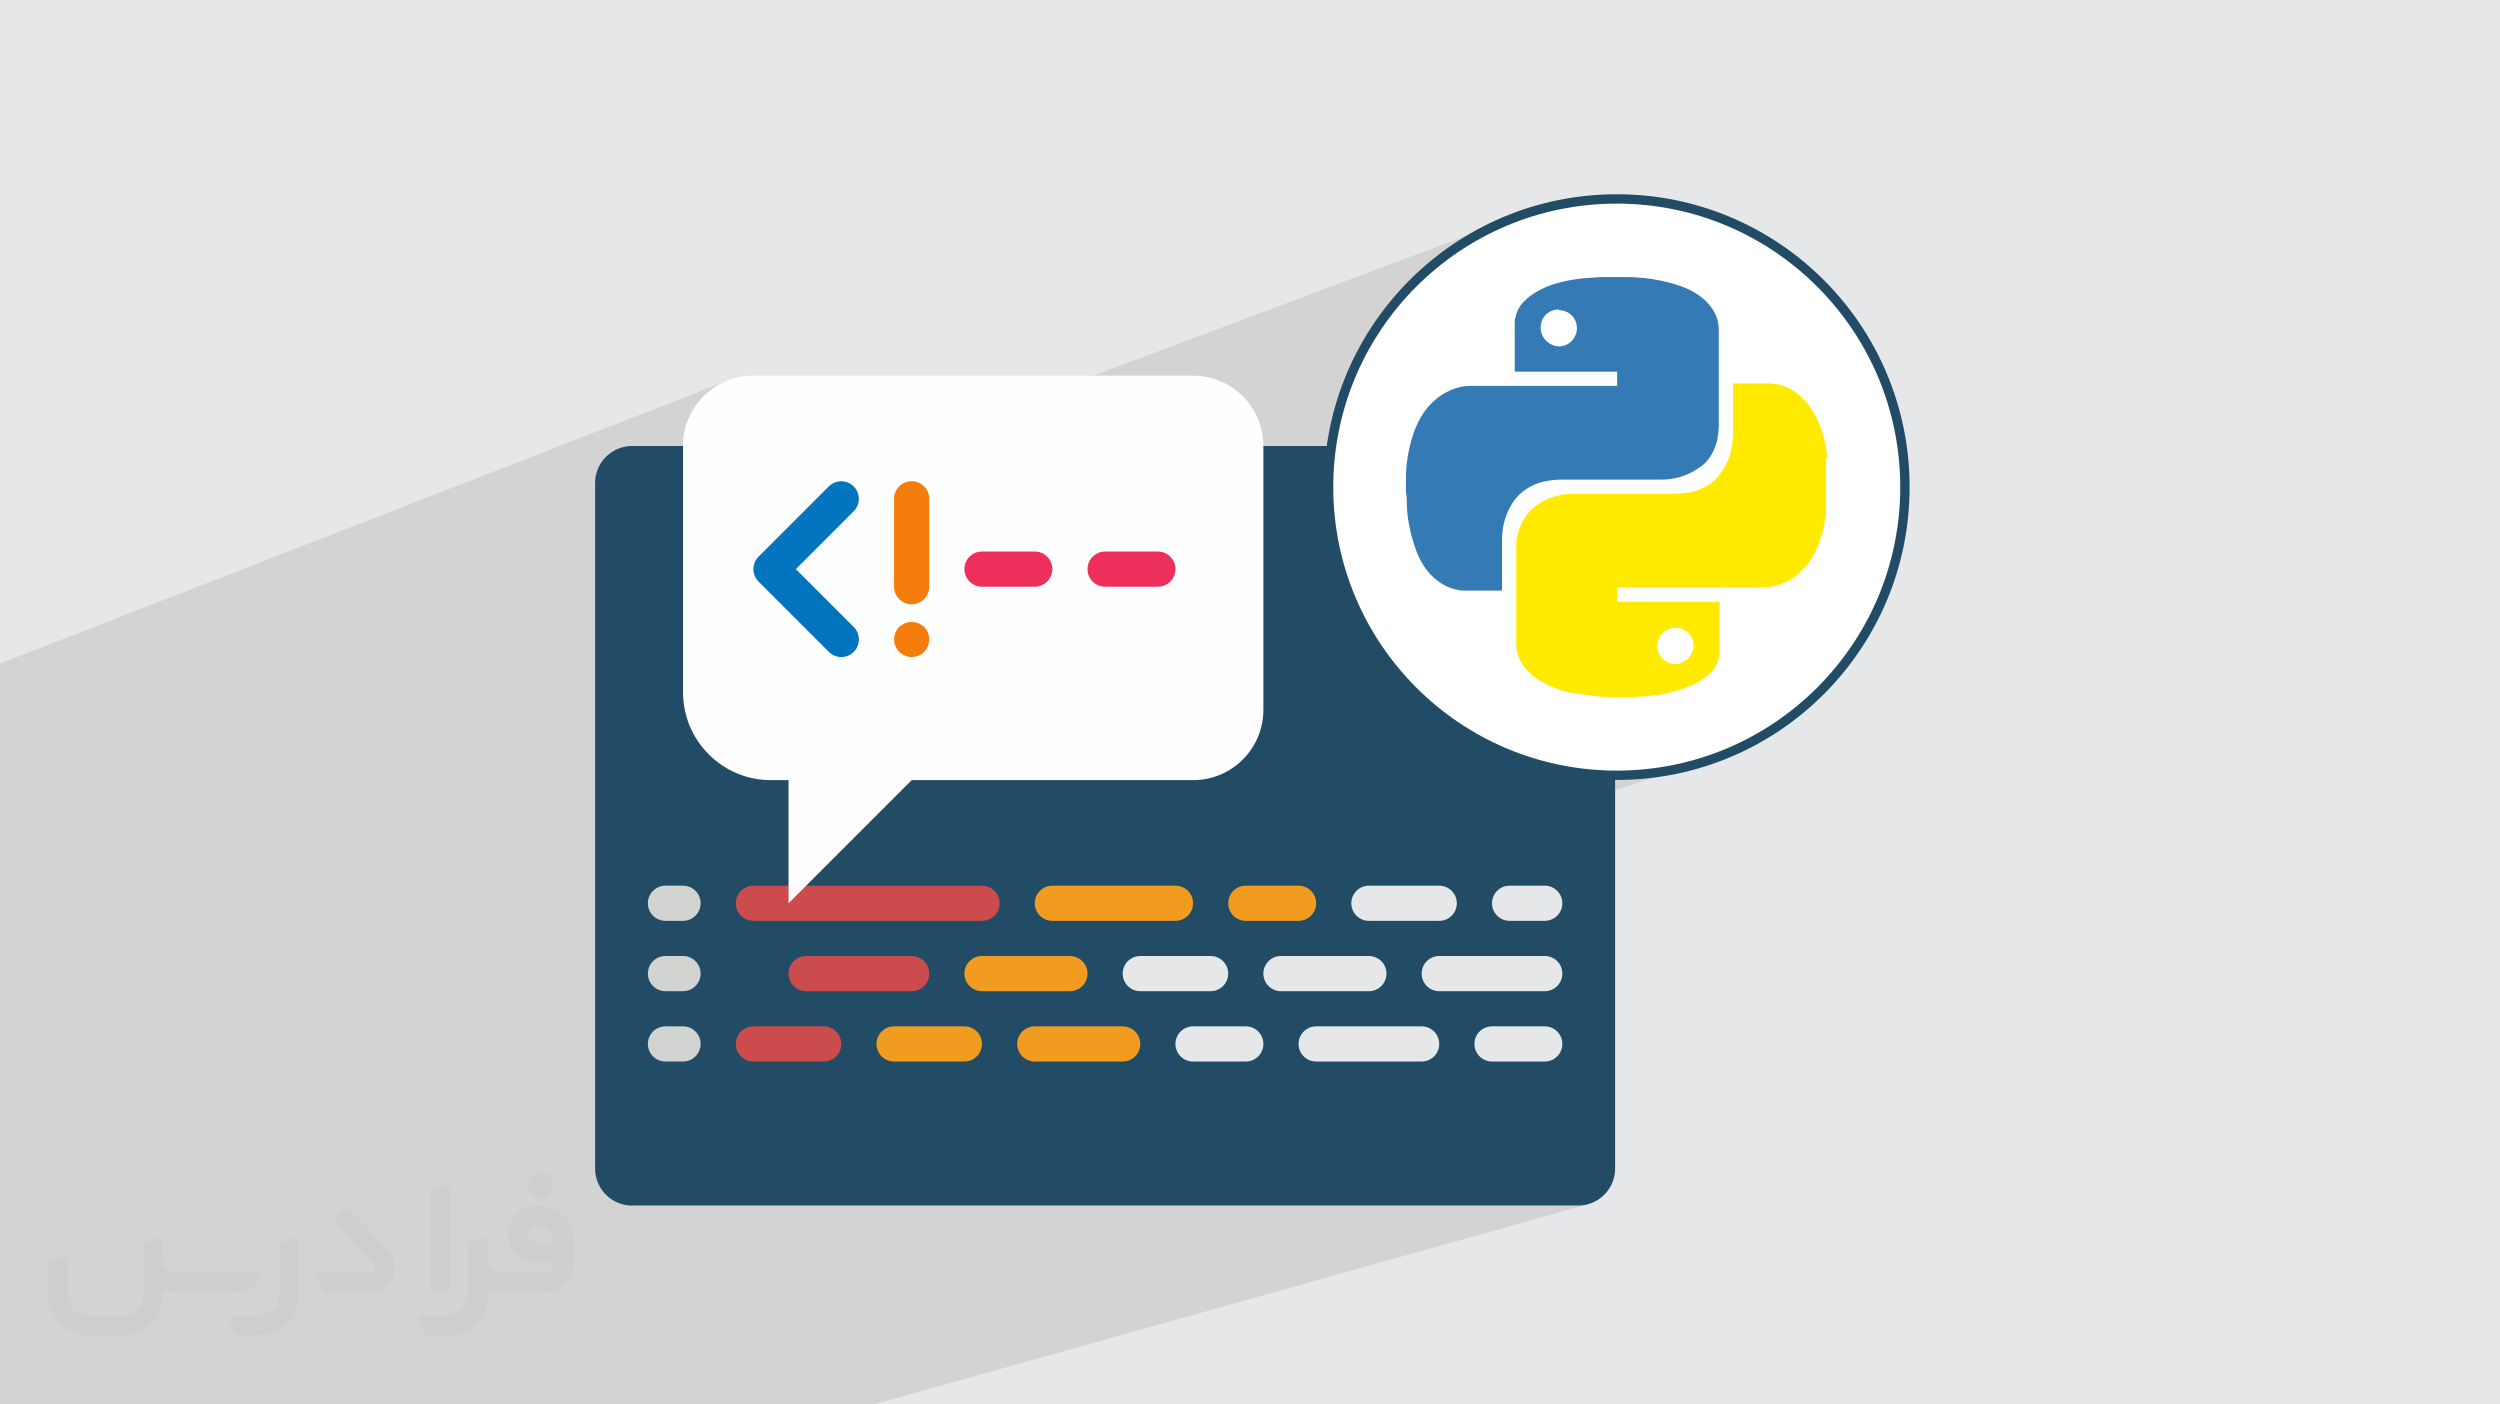
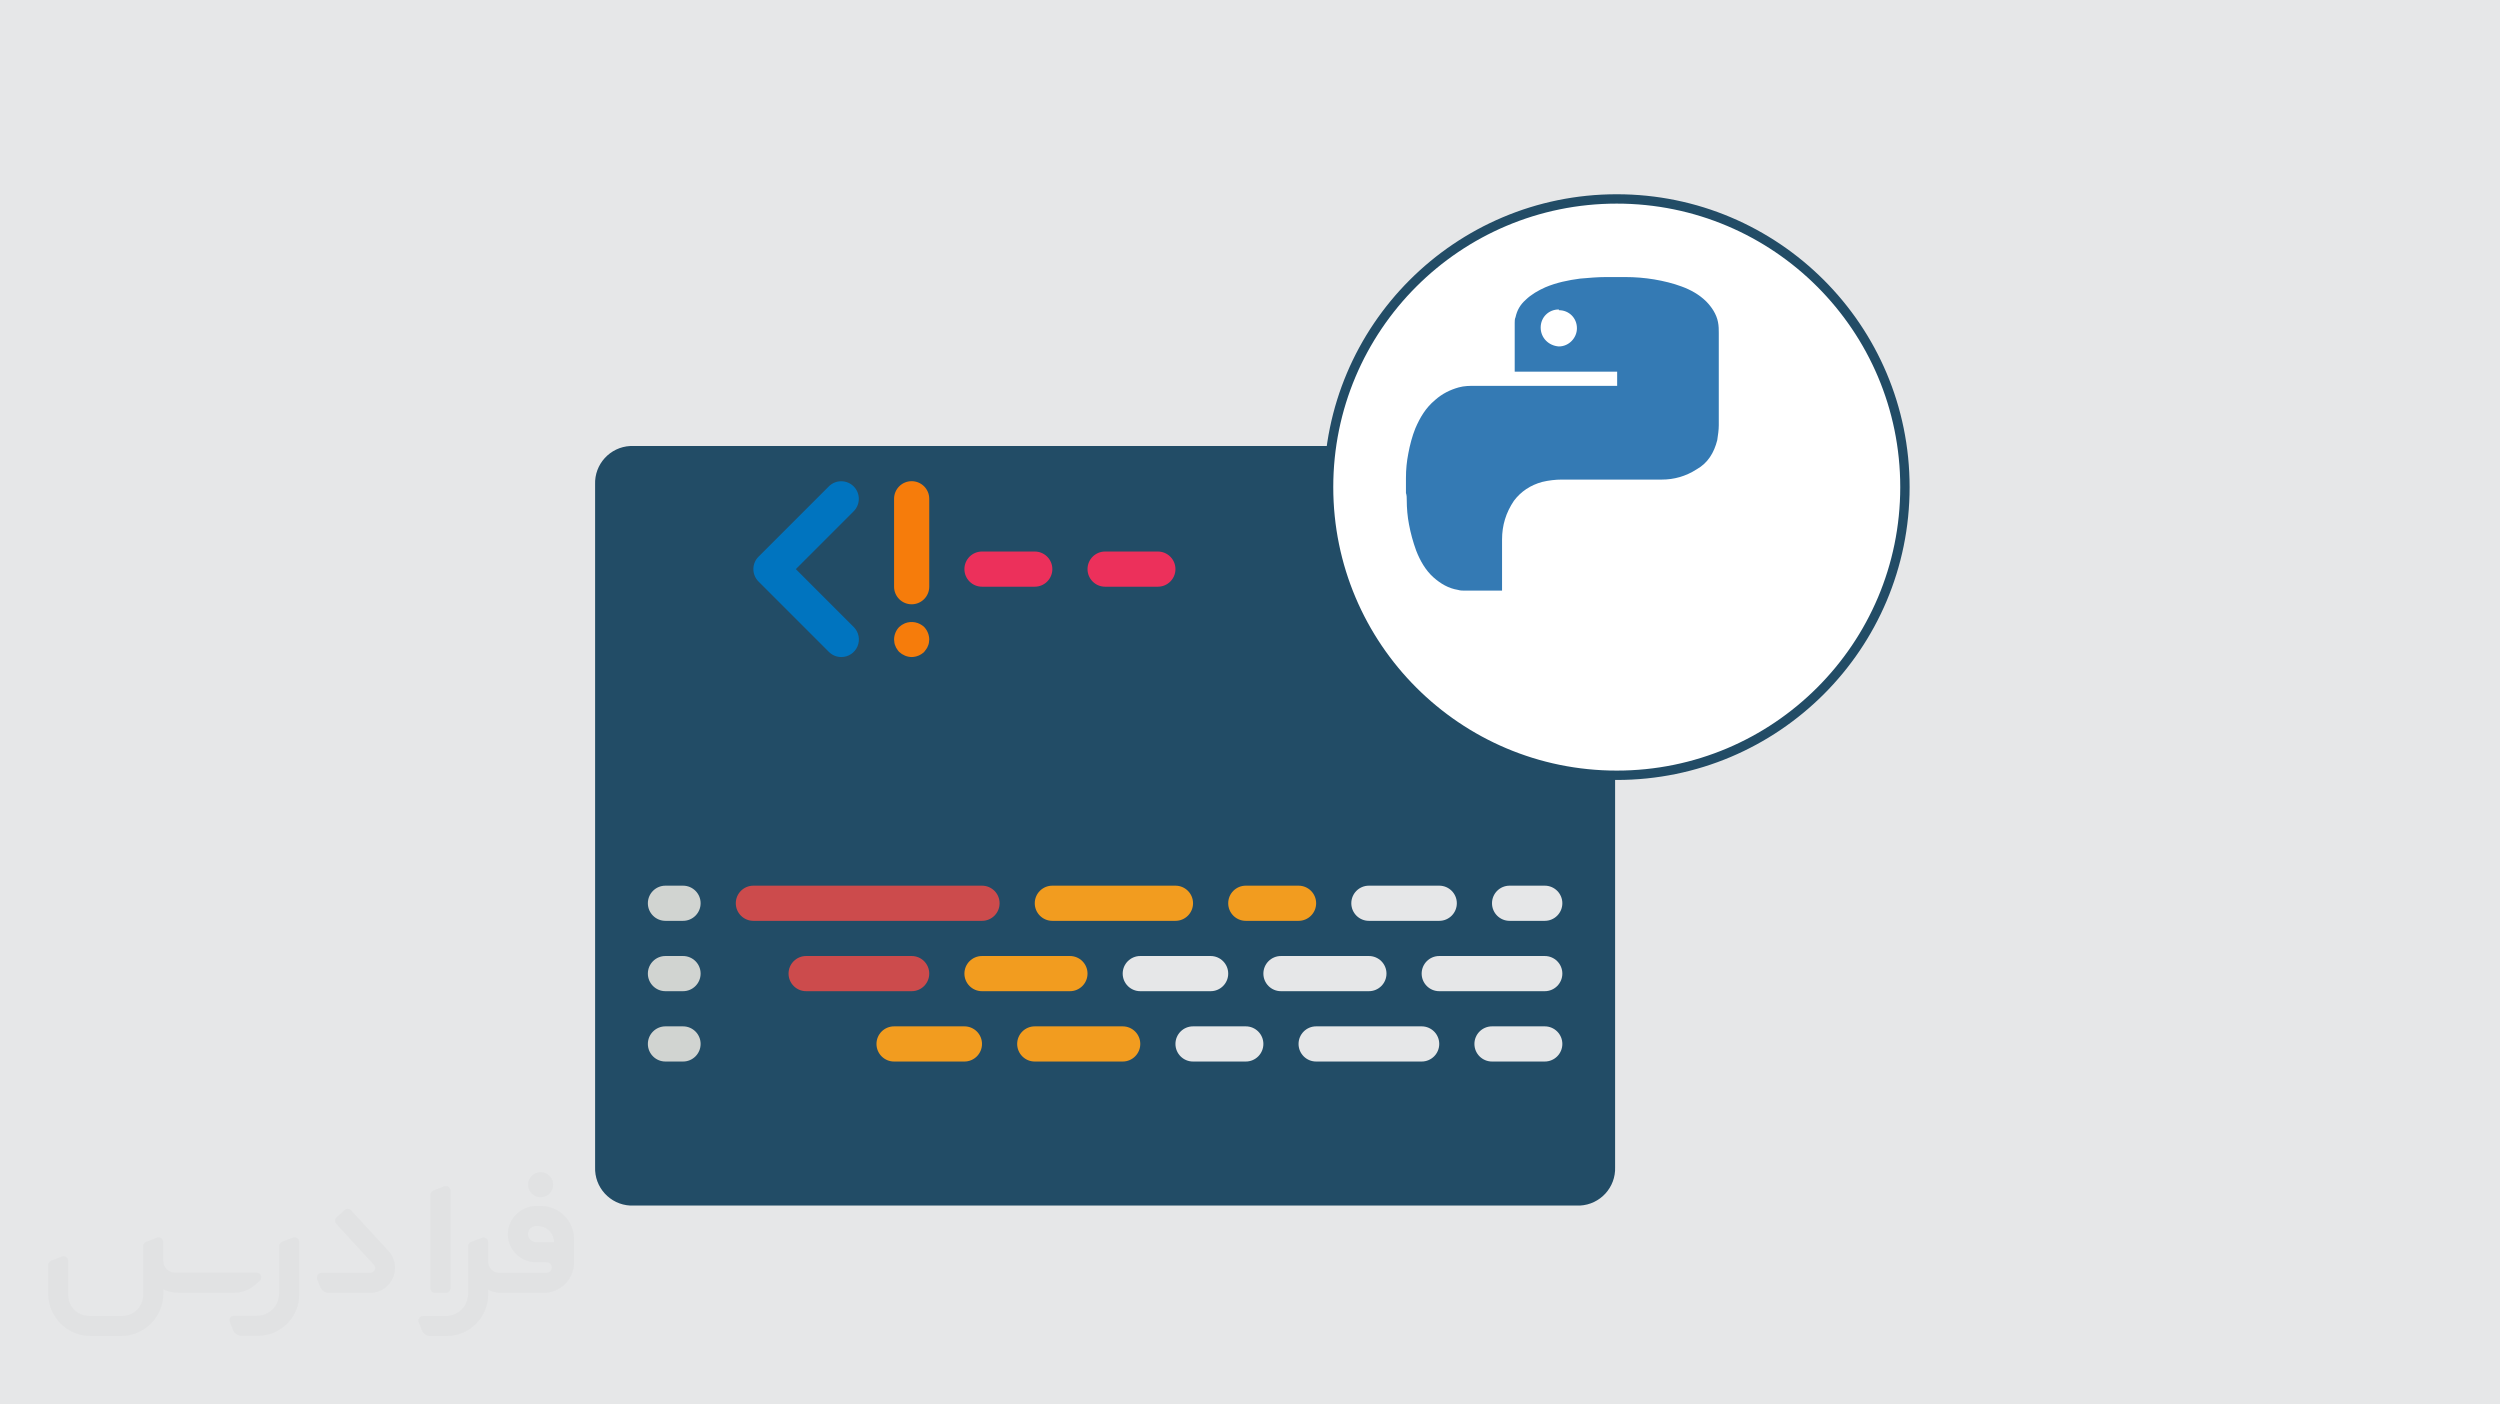
<svg xmlns="http://www.w3.org/2000/svg" xml:space="preserve" width="94.192mm" height="52.917mm" version="1.0" style="shape-rendering:geometricPrecision; text-rendering:geometricPrecision; image-rendering:optimizeQuality; fill-rule:evenodd; clip-rule:evenodd" viewBox="0 0 9404.92 5283.66">
  <defs>
    <style type="text/css">
   
    .str0 {stroke:#224C66;stroke-width:35.23;stroke-miterlimit:22.926}
    .fil12 {fill:white}
    .fil8 {fill:#FEFEFE;fill-rule:nonzero}
    .fil9 {fill:#0074BF;fill-rule:nonzero}
    .fil3 {fill:#224C66;fill-rule:nonzero}
    .fil13 {fill:#347AB4;fill-rule:nonzero}
    .fil5 {fill:#CC4B4C;fill-rule:nonzero}
    .fil4 {fill:#D1D4D1;fill-rule:nonzero}
    .fil7 {fill:#E6E7E8;fill-rule:nonzero}
    .fil11 {fill:#EC305B;fill-rule:nonzero}
    .fil6 {fill:#F29C1F;fill-rule:nonzero}
    .fil10 {fill:#F67C0B;fill-rule:nonzero}
    .fil14 {fill:#FFEA00;fill-rule:nonzero}
    .fil2 {fill:#373435;fill-rule:nonzero;fill-opacity:0.031}
    .fil1 {fill:#2B2A29;fill-opacity:0.102}
    .fil0 {fill:#E6E7E8}
   
  </style>
  </defs>
  <g id="Layer_x0020_1">
    <polygon class="fil0" points="-0,0 9404.92,0 9404.92,5283.66 -0,5283.66 " />
-     <path class="fil1" d="M-0 4079.18l0 -4.45 0 -0.01 0 -0.04 0 -13.87 0 -21.86 0 -0.33 0 -14.31 0 -43.09 0 -3.16 0 -6.37 0 -10.51 0 -21.09 0 -26.19 0 -4.81 0 -7.08 0 -0.91 0 -31.44 0 -13.39 0 -16.16 0 -22.94 0 -37.62 0 -34.07 0 -3.44 0 -0.19 0 -1.73 0 -16.14 0 -0.04 0 -0.03 0 -2.36 0 -32.18 0 -3.44 0 -6.24 0 -6.69 0 -19.66 0 -12.21 0 -12.17 0 -11.51 0 -0.62 0 -0.29 0 -12.16 0 -0.52 0 -3.66 0 -0.5 0 -0.56 0 -3.57 0 -27.7 0 -0.71 0 -2.34 0 -2.52 0 -4.13 0 -26.49 0 -2.68 0 -3.17 0 -16.58 0 -3.67 0 -51.56 0 -3.34 0 -0.24 0 -10.76 0 -0.59 0 -11.29 0 -3.45 0 -0.62 0 -15.15 0 -33.32 0 -32.81 0 -21.74 0 -12.76 0 -2.35 0 -0.04 0 -3.92 0 -22.32 0 -1.8 0 -19.37 0 -1.05 0 -21.47 0 -4.06 0 -13.47 0 -32.23 0 -36.58 0 -26.7 0 -41.81 0 -84.32 0 -5.64 0 -33.54 0 -276.04 0 -16.78 0 -78.24 0 -90.07 2731.19 -1062.09 -23.13 11.14 -21.82 13.25 -20.37 15.24 -18.79 17.08 -17.08 18.79 -15.24 20.37 -13.25 21.83 -11.14 23.12 -8.9 24.31 -6.53 25.36 -4 26.28 -1.37 27.06 0 314.86 3139.87 -1178.6 -49.24 19.41 -48.02 21.72 -46.75 23.93 -45.39 26.11 -43.99 28.2 -42.5 30.22 -40.96 32.18 -39.34 34.07 -37.64 35.9 -35.9 37.65 -34.08 39.34 -32.18 40.95 -30.22 42.51 -28.2 43.98 -26.11 45.4 -10.3 20.14 710.82 -261.39 7.99 -2.84 8.04 -2.67 8.08 -2.49 8.13 -2.34 8.17 -2.18 8.2 -2.03 8.22 -1.9 8.25 -1.76 8.28 -1.64 8.29 -1.52 8.3 -1.41 8.3 -1.32 8.31 -1.22 8.31 -1.13 12.23 -1.03 12.23 -1.03 12.23 -0.98 12.22 -0.89 12.21 -0.77 12.18 -0.59 12.17 -0.39 12.14 -0.14 0.14 0 0.39 0 0.54 0 0.62 0 0.61 0 0.54 0 0.39 0 0.14 0 7.77 0 7.76 0 7.74 0 7.76 0 7.76 0 7.79 0 7.83 0 7.88 0 0.12 0 0.35 0 0.55 0 0.73 0 0.87 0 0.98 0 1.08 0 1.14 0 14.38 0.14 14.1 0.43 13.87 0.71 13.67 0.98 13.51 1.25 13.4 1.52 13.32 1.79 13.28 2.04 13.38 2.41 13.34 2.66 13.27 2.91 13.14 3.18 12.99 3.45 12.79 3.76 12.56 4.07 12.28 4.39 12.22 4.74 12.16 5.32 12.03 5.93 11.82 6.59 11.55 7.27 11.21 7.99 10.81 8.75 10.33 9.55 7.54 8.06 7.19 8.6 6.73 9.09 6.17 9.55 5.47 9.95 4.66 10.33 3.74 10.66 2.72 10.96 1 5.59 0.76 5.53 0.54 5.45 0.36 5.33 0.22 5.19 0.11 5.01 0.04 4.81 0.01 4.58 0 10.84 0 10.83 0 10.84 0 10.84 0 10.83 0 10.84 0 10.84 0 10.83 0 10.84 0 10.83 0 10.83 0 10.84 0 10.83 0 10.83 0 10.83 0 10.83 0 10.84 0 10.82 0 10.83 0 2.61 53.39 -18.81 1.01 0 0.79 0 0.64 0 0.57 0 0.55 0 0.61 0 0.73 0 0.93 0 7.87 0 7.91 0 7.96 0 8 0 8.02 0 8.05 0 8.06 0 8.07 0 8.07 0 8.06 0 8.04 0 8.03 0 8 0 7.96 0 7.92 0 7.87 0 9.87 0.29 9.88 0.85 9.85 1.42 9.79 1.98 9.67 2.55 9.5 3.1 9.31 3.64 9.06 4.2 13.01 7.17 12.44 8.2 11.84 9.11 11.18 9.92 10.47 10.64 9.74 11.25 8.95 11.76 8.1 12.18 5.92 9.43 5.53 9.5 5.16 9.6 4.79 9.68 4.44 9.78 4.12 9.87 3.8 9.97 3.5 10.07 3.23 10.18 2.96 10.28 2.71 10.41 2.47 10.52 2.25 10.64 2.05 10.77 1.86 10.9 1.68 11.03 0.13 2.29 0.35 2.3 0.48 2.35 0.56 2.46 0.56 2.59 0.49 2.78 0.34 3.01 0.13 3.28 -5.75 1.97 0 8.02 0 0.32 5.75 -10.3 -5.75 10.3 0 13.06 0 13.38 0 13.36 0 13.37 0 13.36 0 13.36 0 13.36 0 13.36 0 13.36 0 13.37 0 13.36 0 13.37 0 13.38 0 13.38 0 13.39 -0.13 2.16 -0.35 2.17 -0.49 2.19 -0.56 2.19 -0.57 2.22 -0.49 2.23 -0.35 2.25 -0.13 2.28 -2.28 12.11 -2.34 11.85 -2.45 11.64 -2.66 11.47 -2.94 11.31 -3.28 11.21 -3.69 11.14 -4.18 11.1 -6.01 15.32 -6.83 15.02 -7.65 14.63 -8.48 14.16 -9.32 13.61 -10.17 12.99 -11.03 12.29 -11.91 11.51 -6.14 5.46 -6.28 5.18 -6.4 4.89 -6.54 4.61 -6.67 4.32 -6.78 4.05 -6.9 3.76 -7.01 3.48 -7.11 3.21 -7.22 2.94 -7.32 2.66 -106.01 35.24 -22.43 40.17 -99.58 182.88 -0.02 1.23 -0.11 2.31 -0.19 2.42 -0.33 2.58 -0.49 2.77 -0.69 3 -0.91 3.28 -2.61 10.69 -3.45 9.91 -4.3 9.22 -5.14 8.61 -6 8.07 -6.83 7.63 -7.68 7.27 -7.67 6.29 -198.76 365.02 23.64 -3.01 53.39 -9.54 52.44 -12.1 51.45 -14.61 -193 61.43 -368.04 675.92 4.8 2.61 9.8 8.09 8.08 9.79 6.1 11.24 3.85 12.41 1.35 13.34 -1.35 13.33 -3.85 12.42 -6.1 11.23 -8.08 9.8 -9.8 8.08 -11.23 6.1 -12.42 3.85 -57.1 17.21 -63.41 116.44 107.19 0 13.33 1.35 12.42 3.85 11.23 6.1 9.8 8.08 8.08 9.8 6.1 11.23 3.85 12.42 1.35 13.34 -1.35 13.33 -3.85 12.41 -6.1 11.24 -8.08 9.79 -9.8 8.08 -11.23 6.1 -12.42 3.85 -228.51 67.36 -259.11 475.84 606.6 0 14.1 -1.44 13.62 -2.8 -745.82 209.01 -206.6 379.41 -80.25 164.19 80.25 -164.19 -89.4 164.19 89.4 -164.19 156.11 -319.41 -266.13 483.6 266.13 -483.6 25.96 -53.13 -15.9 4.45 -297.19 532.27 297.19 -532.27 -783.81 219.67 -120.22 312.61 120.22 -312.61 -64.39 18.04 -117.62 294.56 117.62 -294.56 -330.76 92.7 -80.25 201.86 80.25 -201.86 -650.8 182.38 -11.05 19.48 11.05 -19.48 -69.51 19.48 -11.77 0 -1831.15 0 -147.89 0 -255.12 0 -9.32 0 -145.64 0 -19.81 0 -7.79 0 -196.22 0 -29.03 0 -111.48 0 -79.09 0 -142.41 0 -16.54 0 -7.26 0 -0.6 0 -189.69 0 -35.49 0 -20.33 0 -29.22 0 0 -16.13 0 -2.52 0 -1.87 0 -2.38 0 -3.92 0 -7.39 0 -4.41 0 -2.45 0 -27.16 0 -23.08 0 -19.94 0 -21.06 0 -2.59 0 -7.37 0 -13.93 0 -17.81 0 -3.5 0 -0.07 0 -2.45 0 -1.12 0 -2.5 0 -9.21 0 -6.97 0 -3.62 0 -2.58 0 -42.93 0 -5.17 0 -22.15 0 -2.1 0 -3.75 0 -25.27 0 -10.98 0 -2.91 0 -2.57 0 -1.33 0 -2.92 0 -2.64 0 -20.74 0 -2.88 0 -2.71 0 -20.39 0 -17.14 0 -8.52 0 -2.37 0 -25.93 0 -16.54 0 -2.27 0 -2.51 0 -0.18 0 -10.03 0 -33.33 0 -2.07 0 -2.8 0 -6.36 0 -2.07 0 -2.87 0 -12.87 0 -50.43 0 -13.12 0 -20 0 -2.96 0 -3.08 0 -15.54 0 -16.1 0 -11.43 0 -1.23 0 -2.88 0 -29.73 0 -2.1 0 -2.98 0 -11.6 0 -0.42 0 -5.61 0 -2.25 0 -0.84 0 -19.57 0 -16.02 0 -40.33 0 -41.46 0 -0.02 0 -9.72 0 -10.71 0 -1.86 0 -1.27 0 -0.7 0 -3.67 0 -5.15 0 -7.74 0 -20.64 0 -50.8 0 -7.6 0 -21.94 0 -21.5 0 -0.58 0 -2.63 0 -15.6 0 -5.02 0 -8.82 0 -50.16 0 -20.89 0 -3.3 0 -32.24 0 -4.99 0 -34.43 0 -27.6zm4177.76 951.14l-170.08 47.68 0 0.01 170.08 -47.69zm-170.08 47.69l0 -0.01 -644.02 180.55 644.02 -180.54zm-644.02 180.54l-6.06 1.7 -2.24 3.93 2.24 -3.93 -83.52 23.41 89.58 -25.11zm1861.89 -518.49l-20.65 5.79 -29.83 54.21 29.83 -54.21 -3.87 1.08 -25.96 53.13 -156.11 319.41 206.6 -379.41zm78.93 -204.78l222.61 -455.48 -883.13 260.32 -75.06 195.16 735.58 0zm-735.58 0l75.06 -195.16 -54.27 16 -71.54 179.17 50.75 0zm-50.75 0l71.54 -179.17 -334.18 98.5 -32.07 80.67 294.71 0zm-294.71 0l32.07 -80.67 -273.67 80.67 241.59 0zm1081.04 0l1.31 0 260.83 -467.13 13.39 -3.94 -259.23 471.08 16.28 0 259.11 -475.84 -16.16 4.76 -259.23 471.08 -14.99 0 260.83 -467.13 -39.52 11.65 -222.61 455.48zm64.55 -670.5l4.94 1.54 11.23 6.1 9.8 8.08 8.08 9.8 6.1 11.23 3.85 12.42 0.43 4.27 186.06 -55.76 13.34 -1.35 21.12 0 43.66 -89.34 65.46 -19.73 -60.9 109.07 9.57 0 61.75 -112.21 -10.41 3.14 -60.9 109.07 -48.23 0 43.66 -89.34 -308.61 93.01zm-154.34 -214.09l0.44 4.38 185.91 -57.24 13.34 -1.35 348.94 0 66.04 -135.13 7.73 -2.4 11.23 -6.09 9.8 -8.08 8.08 -9.8 6.1 -11.24 3.85 -12.41 1.35 -13.34 -1.35 -13.34 -3.61 -11.64 194.4 -397.74 133.61 -42.53 -372.01 666.27 6.37 1.98 368.18 -669.06 8.48 -2.7 -368.04 675.92 -6.43 -3.48 -2.19 -0.68 368.18 -669.06 -2.55 0.81 -372.01 666.27 -3.86 -1.2 -13.33 -1.35 -48.02 0 66.04 -135.13 -4.69 1.46 -609.98 187.88zm-264.03 -258.76l27.53 -8.72 28.1 -70.35 37.3 -11.87 -26.94 70.05 107.34 -34 12.41 -3.85 13.34 -1.35 264.64 0 13.34 1.35 12.41 3.85 11.24 6.09 9.8 8.09 8.08 9.79 6.09 11.24 3.85 12.41 0.67 6.57 173.41 -54.19 12.41 -3.85 13.34 -1.35 132.32 0 13.33 1.35 12.42 3.85 11.23 6.09 9.8 8.09 8.08 9.79 6.1 11.24 0.24 0.77 194.4 -397.74 -1023.34 325.71 -26.94 70.05 -38.46 12.17 28.1 -70.35 -88.23 28.08 4.04 2.2 9.8 8.09 8.08 9.79 6.09 11.24 3.85 12.41 0.74 7.27zm239.45 218.63l667.16 -206.3 0 -0.01 -667.17 206.31m488.92 -278.72l-198.89 62.14 198.89 -62.14zm198.48 66.16l-20.23 6.25 0 0.01m-89.7 340.4l-14.05 4.23 -61.75 112.21 12.38 0 63.41 -116.44zm-62.02 -29.99l-483.94 146.44m589.73 0l-127.97 38.15 -55.49 101.9 55.49 -101.9 -4.44 1.33 132.41 -39.48zm-183.45 140.05l0 0.01 -15.77 4.66m-15.97 53.61l31.73 -58.27 0 -0.01m-15.03 -140.05l-199.14 59.67m-1098.38 383.3l-1.37 3.45 1.37 -3.45m-499.59 148.99l-2.05 3.6 2.05 -3.6m2280.05 -1536.85l144.3 -295.24 -607.58 197.88 27.67 12.51 49.24 19.41 50.37 17.04 51.44 14.61 52.45 12.1 53.39 9.54 54.26 6.89 55.06 4.19 55.79 1.41 13.62 -0.34zm0 0l42.17 -1.07 55.06 -4.19 21.19 -2.7 132.19 -236.74 -130.14 236.48 7.38 -0.93 198.76 -365.02 -0.84 0.69 -5.97 4.86 -69.19 123.91 -130.14 236.48 -2.05 0.26 132.19 -236.74 67.38 -122.44 -2.56 2.09 -10.81 7.66 -11.28 6.97 -11.72 6.34 -12.13 5.8 -12.51 5.33 -12.88 4.92 -13.22 4.59 -86.56 28.2 -144.3 295.24zm250.6 -244.7l69.19 -123.91 -1.81 1.47 -67.38 122.44zm240.11 -436.32l-117.67 213.84 0 3.21 99.56 -178.31 22.43 -40.17 -0.68 0.23 -21.75 39.94 21.75 -39.94 -3.63 1.21zm-117.67 213.84l117.67 -213.84 -117.67 39.11 0 7.27 0 11.57 0 11.52 0 11.47 0 11.44 0 11.41 0 11.39 0 11.39 0 11.38 0 11.39 0 11.41 0 11.44 0 11.47 0 11.53 0 11.57 0 7.04zm99.56 -175.1l-99.56 178.31 0 1.4 -0.01 2.19 -0.01 0.99 99.58 -182.88z" />
    <g id="_1692693163632">
      <path class="fil2" d="M1125.4 4672.59l0 197.03c0,20.41 -3.74,40.82 -11.66,59.56 -7.92,18.74 -19.16,36.25 -33.74,50.4 -14.58,14.58 -31.65,25.82 -50.4,33.74 -18.74,7.92 -39.15,11.66 -59.56,11.66l-60.82 0c-7.08,0 -14.16,-2.08 -19.99,-6.25 -5.83,-4.16 -10.41,-9.58 -12.92,-16.25l-11.24 -29.16c-0.83,-2.5 -1.25,-5.41 -1.25,-8.33 0,-2.92 1.25,-5.42 2.92,-7.92 1.67,-2.5 3.74,-4.16 6.25,-5.41 2.5,-1.25 5.41,-2.09 7.91,-1.67l86.23 0c22.08,0 42.91,-8.75 58.73,-24.57 15.41,-15.42 24.15,-36.65 24.15,-58.73l0 -179.12c0,-3.33 1.26,-6.66 3.33,-9.58 2.09,-2.92 5,-5 7.92,-6.25l40.82 -15.83c2.5,-0.84 5.41,-1.25 8.33,-0.84 2.92,0.42 5.42,1.26 7.5,2.92 2.09,1.67 4.17,3.75 5.42,6.25 1.25,2.92 2.08,5.83 2.08,8.33z" />
      <path class="fil2" d="M2033.88 4536.8l-15 0c-59.57,0 -109.13,48.73 -108.31,107.88 0.42,27.5 12.08,54.16 31.66,73.32 19.57,19.57 46.23,30.4 74.14,30.4l39.57 0c5.42,0 10.41,2.08 14.17,5.83 3.74,3.74 5.83,8.75 5.83,14.16 0,5.42 -2.09,10.41 -5.83,14.17 -3.75,3.74 -8.75,5.83 -14.17,5.83l-179.11 0c-10.83,0 -20.83,-4.58 -28.33,-12.08 -7.5,-7.5 -11.66,-17.91 -12.08,-28.33l0 -74.98c0,-2.92 -0.83,-5.41 -2.08,-7.92 -1.25,-2.5 -3.33,-4.57 -5.42,-6.24 -2.08,-1.67 -4.99,-2.51 -7.5,-2.92 -2.92,-0.42 -5.41,0 -8.33,0.83l-41.24 15.83c-2.92,1.25 -5.83,3.33 -7.92,6.25 -2.08,2.92 -2.92,6.25 -2.92,9.58l0 179.12c0,22.08 -8.75,43.32 -24.15,58.73 -15.42,15.42 -36.65,24.57 -58.73,24.57l-86.64 0.01c-2.92,0 -5.42,0.83 -7.92,2.08 -2.5,1.25 -4.58,3.33 -6.25,5.42 -1.66,2.5 -2.5,4.99 -2.92,7.5 -0.41,2.92 0,5.41 1.26,8.33l11.24 29.16c2.5,6.67 7.08,12.5 12.91,16.66 5.83,4.16 12.91,6.25 20,5.83l60.81 0c41.24,0 80.81,-16.25 109.97,-45.82 29.16,-29.16 45.81,-68.74 45.81,-109.97l0 -18.32c15.84,7.91 33.33,12.08 50.82,12.08l157.03 0c30.41,0 59.99,-12.08 81.65,-33.74 21.66,-21.67 33.74,-50.82 33.74,-81.65l0 -85.81c0,-33.32 -13.33,-65.39 -36.65,-89.14 -23.74,-23.74 -55.82,-36.65 -89.14,-36.65zm50.39 136.2l-66.64 0c-7.92,0 -15.42,-2.5 -21.25,-7.91 -5.83,-5.42 -9.59,-12.5 -10.41,-20.42 0,-4.16 0.42,-8.75 2.08,-12.91 1.67,-4.16 3.75,-7.91 6.67,-10.82 5.83,-5.42 13.75,-8.76 21.66,-8.76l7.09 0c16.25,0 31.65,6.25 42.9,17.91 11.66,11.25 17.91,26.66 17.91,42.91z" />
      <path class="fil2" d="M1694.39 4478.9l0 367.39c0,2.08 -0.42,4.57 -1.25,6.66 -0.84,2.09 -2.09,4.16 -3.75,5.83 -1.67,1.67 -3.33,2.92 -5.41,3.74 -2.09,0.84 -4.16,1.26 -6.67,1.26l-40.82 0c-2.08,0 -4.58,-0.42 -6.66,-1.26 -2.09,-0.83 -4.16,-2.08 -5.42,-3.74 -1.66,-1.67 -2.92,-3.74 -3.74,-5.83 -0.83,-2.09 -1.25,-4.58 -1.25,-6.66l0 -351.57c0,-3.32 0.83,-6.66 2.92,-9.58 2.08,-2.92 4.58,-5 7.91,-6.25l40.83 -15.83c2.5,-0.84 5.41,-1.25 8.33,-1.25 2.92,0.41 5.41,1.25 7.5,2.92 2.5,1.66 4.16,3.74 5.41,6.24 1.25,2.09 2.09,5 2.09,7.92z" />
      <path class="fil2" d="M1391.56 4863.79l-153.7 0c-7.08,0 -14.17,-2.09 -20,-6.25 -5.83,-4.16 -10.41,-9.99 -13.33,-16.66l-11.24 -28.74c-0.83,-2.51 -1.25,-5.42 -0.83,-8.34 0.41,-2.92 1.25,-5.41 2.92,-7.91 1.66,-2.51 3.74,-4.16 6.24,-5.42 2.51,-1.25 5.42,-2.08 7.92,-2.08l184.11 0c3.33,0 6.66,-1.25 9.58,-2.92 2.93,-2.09 5,-4.58 6.67,-7.92 1.25,-3.33 1.67,-6.66 1.25,-9.99 -0.42,-3.33 -2.08,-6.67 -4.16,-9.17l-141.63 -154.12c-2.92,-3.33 -4.58,-7.92 -4.58,-12.5 0,-4.58 2.09,-8.75 5.83,-12.08l29.58 -27.49c3.33,-2.92 7.92,-4.58 12.5,-4.58 4.58,0.42 8.75,2.09 12.08,5.83l140.37 152.87c55.41,59.57 12.5,157.46 -69.56,157.46z" />
      <path class="fil2" d="M977.53 4817.97l-20 17.07c-20.83,17.91 -47.49,27.91 -74.98,27.91l-211.19 0c-19.57,0 -39.15,-4.16 -57.06,-12.49l0 16.25c0,20.82 -4.16,41.65 -12.08,60.81 -7.91,19.16 -19.57,36.65 -34.57,51.65 -14.58,14.58 -32.07,26.24 -51.65,34.58 -19.16,7.91 -39.99,12.07 -60.82,12.07l-114.55 0.01c-20.83,0 -41.66,-4.17 -60.82,-12.08 -19.16,-7.92 -36.65,-19.58 -51.65,-34.58 -14.58,-14.58 -26.24,-32.07 -34.57,-51.65 -7.92,-19.16 -12.08,-39.98 -12.08,-60.81l0 -107.89c0,-3.33 1.25,-6.66 2.92,-9.58 2.09,-2.92 4.58,-5 7.92,-6.25l40.82 -15.83c2.5,-0.84 5.41,-1.26 8.33,-0.84 2.92,0.42 5.42,1.25 7.5,2.92 2.09,1.67 4.16,3.75 5.42,6.25 1.25,2.5 2.08,5 2.08,7.92l0 128.71c0,20.83 8.34,40.82 22.92,55.41 14.58,14.58 34.57,22.91 55.4,22.91l125.79 0c20.83,0 40.41,-8.34 54.99,-22.92 14.58,-14.58 22.92,-34.57 22.92,-55.4l0 -184.11c0,-3.33 1.25,-6.67 2.92,-9.59 2.08,-2.92 4.57,-4.99 7.91,-6.24l40.82 -15.84c2.51,-0.83 5.42,-1.25 8.34,-0.83 2.92,0.42 5.41,1.25 7.91,2.92 2.51,1.67 4.17,3.74 5.42,6.25 1.25,2.5 2.08,5.41 2.08,7.91l0 70.4c0,11.66 4.58,23.32 12.92,31.65 8.33,8.34 19.57,13.33 31.65,13.33l307.4 0c3.33,0 7.09,0.84 9.59,2.92 2.92,2.09 5,5 6.25,7.92 1.25,3.33 1.25,6.66 0.41,10.41 0,3.74 -2.08,6.66 -4.57,8.75z" />
      <path class="fil2" d="M2033.88 4503.89c25.82,0 47.07,-21.25 47.07,-47.07 0,-25.83 -21.25,-47.07 -47.07,-47.07 -25.83,0 -47.08,21.24 -47.08,47.07 0,25.82 21.25,47.07 47.08,47.07z" />
    </g>
    <g id="_1692693164832">
      <g>
-         <path class="fil3" d="M2569.56 1677.88l-198.48 0c-76.33,3.93 -135.31,68.52 -132.32,144.89l0 2567.62c-2.99,76.36 55.99,140.95 132.32,144.89l3572.57 0c76.32,-3.95 135.31,-68.53 132.32,-144.89l0 -2567.62c2.99,-76.37 -55.99,-140.95 -132.32,-144.89l-3374.09 0z" />
+         <path class="fil3" d="M2569.56 1677.88l-198.48 0c-76.33,3.93 -135.31,68.52 -132.32,144.89l0 2567.62c-2.99,76.36 55.99,140.95 132.32,144.89l3572.57 0c76.32,-3.95 135.31,-68.53 132.32,-144.89l0 -2567.62c2.99,-76.37 -55.99,-140.95 -132.32,-144.89l-3374.09 0" />
        <path class="fil4" d="M2569.56 3464.17l-66.16 0c-36.54,0 -66.16,-29.62 -66.16,-66.16 0,-36.54 29.62,-66.16 66.16,-66.16l66.16 0c36.53,0 66.16,29.62 66.16,66.16 -0.01,36.54 -29.63,66.16 -66.16,66.16z" />
        <path class="fil4" d="M2569.56 3728.8l-66.16 0c-36.54,0 -66.16,-29.63 -66.16,-66.16 0,-36.54 29.62,-66.16 66.16,-66.16l66.16 0c36.53,0 66.16,29.62 66.16,66.16 -0.01,36.53 -29.63,66.16 -66.16,66.16z" />
        <path class="fil4" d="M2569.56 3993.43l-66.16 0c-36.54,0 -66.16,-29.62 -66.16,-66.16 0,-36.53 29.62,-66.16 66.16,-66.16l66.16 0c36.53,0 66.16,29.63 66.16,66.17 -0.01,36.52 -29.63,66.15 -66.16,66.15z" />
        <path class="fil5" d="M3694.26 3464.17l-860.07 0c-36.53,0 -66.16,-29.62 -66.16,-66.16 0,-36.54 29.63,-66.16 66.16,-66.16l860.07 0c36.54,0 66.16,29.62 66.16,66.16 0,36.54 -29.63,66.16 -66.16,66.16z" />
        <path class="fil6" d="M4422.01 3464.17l-463.12 0c-36.53,0 -66.16,-29.62 -66.16,-66.16 0,-36.54 29.62,-66.16 66.16,-66.16l463.12 0c36.53,0 66.16,29.62 66.16,66.16 0,36.54 -29.62,66.16 -66.16,66.16z" />
        <path class="fil6" d="M4885.11 3464.17l-198.48 0c-36.53,0 -66.16,-29.62 -66.16,-66.16 0,-36.54 29.63,-66.16 66.16,-66.16l198.48 0c36.54,0 66.16,29.62 66.16,66.16 0,36.54 -29.63,66.16 -66.16,66.16z" />
        <path class="fil7" d="M5414.38 3464.17l-264.64 0c-36.53,0 -66.16,-29.62 -66.16,-66.16 0,-36.54 29.62,-66.16 66.16,-66.16l264.64 0c36.54,0 66.16,29.62 66.16,66.16 0,36.54 -29.62,66.16 -66.16,66.16z" />
        <path class="fil7" d="M5811.34 3464.17l-132.32 0c-36.54,0 -66.16,-29.62 -66.16,-66.16 0,-36.54 29.62,-66.16 66.16,-66.16l132.32 0c36.53,0 66.16,29.62 66.16,66.16 -0.01,36.54 -29.63,66.16 -66.16,66.16z" />
        <path class="fil5" d="M3429.62 3728.8l-396.96 0c-36.53,0 -66.16,-29.63 -66.16,-66.16 0,-36.54 29.63,-66.16 66.16,-66.16l396.96 0c36.53,0 66.16,29.62 66.16,66.16 0,36.53 -29.62,66.16 -66.16,66.16z" />
        <path class="fil6" d="M4025.05 3728.8l-330.79 0c-36.54,0 -66.17,-29.63 -66.17,-66.16 0,-36.54 29.63,-66.16 66.17,-66.16l330.79 0c36.54,0 66.16,29.62 66.16,66.16 0,36.53 -29.62,66.16 -66.16,66.16z" />
        <path class="fil7" d="M4554.33 3728.8l-264.64 0c-36.54,0 -66.16,-29.63 -66.16,-66.16 0,-36.54 29.62,-66.16 66.16,-66.16l264.64 0c36.53,0 66.16,29.62 66.16,66.16 0,36.53 -29.63,66.16 -66.16,66.16z" />
        <path class="fil7" d="M5149.74 3728.8l-330.79 0c-36.54,0 -66.16,-29.63 -66.16,-66.16 0,-36.54 29.62,-66.16 66.16,-66.16l330.79 0c36.54,0 66.16,29.62 66.16,66.16 0,36.53 -29.62,66.16 -66.16,66.16z" />
        <path class="fil7" d="M5811.34 3728.8l-396.96 0c-36.53,0 -66.16,-29.63 -66.16,-66.16 0,-36.54 29.62,-66.16 66.16,-66.16l396.96 0c36.53,0 66.16,29.62 66.16,66.16 -0.01,36.53 -29.63,66.16 -66.16,66.16z" />
-         <path class="fil5" d="M3098.83 3993.43l-264.64 0c-36.53,0 -66.16,-29.62 -66.16,-66.16 0,-36.53 29.63,-66.16 66.16,-66.16l264.64 0c36.53,0 66.16,29.63 66.16,66.17 0,36.52 -29.63,66.15 -66.16,66.15z" />
        <path class="fil6" d="M3628.1 3993.43l-264.64 0c-36.54,0 -66.16,-29.62 -66.16,-66.16 0,-36.53 29.62,-66.16 66.16,-66.16l264.64 0c36.53,0 66.16,29.63 66.16,66.17 0,36.52 -29.63,66.15 -66.16,66.15z" />
        <path class="fil6" d="M4223.53 3993.43l-330.8 0c-36.53,0 -66.16,-29.62 -66.16,-66.16 0,-36.53 29.63,-66.16 66.16,-66.16l330.8 0c36.54,0 66.16,29.63 66.16,66.17 0,36.52 -29.62,66.15 -66.16,66.15z" />
        <path class="fil7" d="M4686.63 3993.43l-198.47 0c-36.54,0 -66.16,-29.62 -66.16,-66.16 0,-36.53 29.62,-66.16 66.16,-66.16l198.47 0c36.54,0 66.16,29.63 66.16,66.17 0,36.52 -29.63,66.15 -66.16,66.15z" />
        <path class="fil7" d="M5348.22 3993.43l-396.95 0c-36.54,0 -66.17,-29.62 -66.17,-66.16 0,-36.53 29.63,-66.16 66.17,-66.16l396.95 0c36.53,0 66.16,29.63 66.16,66.17 0,36.52 -29.62,66.15 -66.16,66.15z" />
        <path class="fil7" d="M5811.34 3993.43l-198.48 0c-36.54,0 -66.16,-29.62 -66.16,-66.16 0,-36.53 29.62,-66.16 66.16,-66.16l198.48 0c36.53,0 66.16,29.63 66.16,66.17 -0.01,36.52 -29.63,66.15 -66.16,66.15z" />
-         <path class="fil8" d="M4488.17 1413.24l-1653.98 0c-146.15,0 -264.63,118.48 -264.63,264.64l0 926.23c0,182.69 148.1,330.8 330.79,330.8l66.16 -0.01 0 463.12 463.12 -463.12 1058.54 0c146.15,0 264.63,-118.48 264.63,-264.63l0 -992.39c0,-146.16 -118.48,-264.64 -264.63,-264.64z" />
        <path class="fil9" d="M3164.99 2471.78c-17.55,0.02 -34.39,-6.95 -46.77,-19.38l-264.64 -264.64c-12.41,-12.4 -19.38,-29.23 -19.38,-46.78 0,-17.54 6.98,-34.38 19.38,-46.78l264.64 -264.64c25.88,-25.55 67.54,-25.42 93.25,0.3 25.72,25.72 25.86,67.38 0.3,93.25l-217.87 217.88 217.87 217.87c18.91,18.92 24.57,47.37 14.33,72.09 -10.23,24.71 -34.36,40.83 -61.11,40.83z" />
        <path class="fil10" d="M3429.62 2273.31c-36.54,0 -66.16,-29.62 -66.16,-66.16l0 -330.8c0,-36.53 29.62,-66.16 66.16,-66.16 36.54,0 66.16,29.63 66.16,66.16l0 330.8c0,36.53 -29.62,66.16 -66.16,66.16z" />
        <path class="fil10" d="M3429.62 2471.78c-8.66,-0.11 -17.21,-1.91 -25.17,-5.3 -7.99,-3.36 -15.37,-8.06 -21.8,-13.89 -3.02,-3.24 -5.68,-6.79 -7.95,-10.59 -2.63,-3.37 -4.65,-7.18 -5.97,-11.25 -1.91,-3.74 -3.24,-7.77 -3.94,-11.92 -0.78,-4.35 -1.22,-8.78 -1.33,-13.21 0.25,-17.51 7.1,-34.29 19.19,-46.97 6.42,-5.84 13.8,-10.55 21.81,-13.92 24.71,-9.7 52.81,-4.27 72.14,13.92 12.08,12.69 18.93,29.46 19.19,46.97 -0.12,4.43 -0.56,8.85 -1.33,13.21 -0.73,4.15 -2.07,8.17 -3.96,11.92 -1.32,4.07 -3.34,7.88 -5.98,11.25 -2.62,3.96 -5.26,7.26 -7.91,10.59 -12.71,12.08 -29.48,18.93 -46.99,19.19z" />
        <path class="fil11" d="M3892.73 2207.15l-198.47 0c-36.54,0 -66.17,-29.62 -66.17,-66.16 0,-36.54 29.63,-66.16 66.17,-66.16l198.47 0c36.54,0 66.16,29.62 66.16,66.16 0,36.54 -29.62,66.16 -66.16,66.16z" />
        <path class="fil11" d="M4355.85 2207.15l-198.48 0c-36.53,0 -66.16,-29.62 -66.16,-66.16 0,-36.54 29.62,-66.16 66.16,-66.16l198.48 0c36.53,0 66.16,29.62 66.16,66.16 0,36.54 -29.63,66.16 -66.16,66.16z" />
      </g>
      <g>
        <circle class="fil12 str0" cx="6082.18" cy="1832.47" r="1084.1" />
        <g>
          <path class="fil13" d="M5289.14 1857.42c0,-17.67 0,-35.4 0,-53.12 0,-2.72 0,-2.72 0,-6.09 0,-32.65 3.04,-62.27 8.82,-91.86 6.07,-32.65 14.66,-65.33 26.56,-94.93 18,-41.47 38.74,-76.9 74.44,-106.8 26.52,-23.47 56.13,-38.16 88.78,-47.31 20.75,-5.81 41.19,-5.81 62.27,-5.81 177.91,0 352.75,0 530.66,0 0,0 3.03,0 3.03,0 0,-18.02 0,-35.71 0,-53.41 -127.55,0 -255.09,0 -385.39,0 0,-3.06 0,-3.06 0,-5.8 0,-56.43 0,-115.95 0,-172.41 0,-2.73 0,-2.73 0,-5.81 0,-5.76 0,-14.63 3.07,-20.45 5.81,-26.81 17.68,-47.27 38.16,-65.6 21.06,-20.44 47.58,-35.41 74.12,-47.32 41.81,-17.67 86.35,-26.83 130.63,-32.65 32.62,-2.73 65.28,-5.81 97.62,-5.81 0,0 3.36,0 3.36,0 20.76,0 41.2,0 62.28,0 0,0 2.72,0 5.81,0 38.74,0 74.12,3.07 109.52,8.85 35.71,6.11 71.39,14.66 103.75,26.83 32.63,11.91 65.28,29.6 92.15,56.14 20.45,20.75 38.47,47.62 44.22,77.2 3.04,14.96 3.04,29.63 3.04,41.51 0,115.63 0,231.25 0,346.65 0,18.02 -3.04,38.74 -5.81,56.43 -11.9,47.31 -35.4,86.04 -77.21,109.55 -41.5,26.83 -86.04,38.74 -130.59,38.74 -124.21,0 -252.07,0 -376.56,0 -23.49,0 -50.33,3.03 -74.11,8.85 -43.94,11.9 -79.97,35.74 -106.53,71.1 -29.89,44.53 -44.53,91.86 -44.53,145.55 0,61.96 0,124.51 0,186.47 0,0 0,3.04 0,5.81 -3.07,0 -3.07,0 -5.8,0 -44.56,0 -89.09,0 -133.65,0 -8.54,0 -17.69,0 -26.22,-2.72 -36.02,-5.79 -65.61,-23.48 -92.48,-47.28 -29.59,-26.53 -50.02,-62.28 -64.99,-100.71 -11.9,-32.92 -20.75,-65.3 -26.83,-97.92 -5.82,-29.6 -8.54,-62.27 -8.54,-91.85 0,-9.17 0,-18 -3.04,-26.83l0 0 0 2.73 0 0 0 0.04 0.11 0 -0.11 0 0 0.04zm575.17 -693.25l0 0c-38.74,0 -68.33,29.59 -68.33,68.06 0,38.46 29.59,68.36 68.33,71.08 38.46,0 68.06,-32.66 68.06,-68.37 0,-38.46 -29.6,-68.03 -68.06,-68.03l0 0 0 -2.75 0 -0.04 0 0.04z" />
-           <path class="fil14" d="M6869.47 1721c0,71.4 0,142.49 0,213.92 0,5.75 -3.07,11.56 -3.07,17.66 -6.07,32.65 -11.91,62.27 -23.8,91.85 -14.97,41.2 -38.47,79.94 -71.4,109.52 -32.37,29.9 -70.78,47.59 -112.28,53.74 -14.96,2.73 -29.62,2.73 -44.53,2.73 -175.15,0 -352.74,0 -527.9,0 0,0 -2.73,0 -2.73,0 0,17.71 0,35.71 0,53.4 127.24,0 255.06,0 385.08,0 0,2.73 0,2.73 0,6.12 0,62.27 0,121.43 0,183.7 0,5.8 0,11.62 -2.76,20.74 -5.81,29.63 -20.71,50.04 -44.52,68.37 -26.88,23.53 -59.22,38.16 -94.9,50.03 -47.28,14.95 -94.59,24.09 -145.27,26.87 -29.28,3.03 -58.87,3.03 -85.74,3.03 -38.73,0 -74.11,0 -109.55,-5.8 -24.08,-3.37 -44.54,-6.09 -65.6,-9.15 -38.47,-6.1 -74.13,-17.72 -106.8,-35.41 -32.38,-15.28 -61.95,-38.74 -82.71,-68.37 -14.96,-20.72 -23.8,-44.52 -26.84,-68.03 0,-9.13 0,-18.02 0,-26.83 0,-112.9 0,-228.23 0,-341.11 0,-20.44 0,-41.5 5.76,-59.18 11.9,-47.28 35.75,-85.77 77.2,-112.61 41.5,-26.87 86.05,-38.74 133.36,-38.74 124.83,0 252.07,0 376.52,0 23.84,0 50.37,-2.73 74.15,-8.54 41.82,-11.9 77.21,-32.66 101.01,-68.37 32.66,-41.81 44.55,-89.12 47.28,-142.2 0,-62.24 0,-127.86 0,-189.79 0,-3.07 0,-3.07 0,-6.09 3.04,0 3.04,0 5.82,0 41.8,0 86.04,0 127.86,0 26.24,0 53.11,6.09 76.89,18.02 35.4,17.68 65.29,47.31 85.73,80.24 32.67,50.03 47.94,103.43 56.46,162.64 0,6.11 3.04,11.9 3.04,21.03l0 0 -5.75 -3.38 0 0 0 0 -0.06 0 0.04 -0.05 0.02 0.04zm-569.36 777.18l0 0c38.74,0 68.34,-29.59 71.08,-68.33 0,-38.47 -29.59,-68.03 -68.06,-68.03 -38.46,0 -68.37,29.6 -68.37,68.03 0,38.74 29.9,68.33 68.37,68.33l-3.03 0z" />
        </g>
      </g>
    </g>
  </g>
</svg>